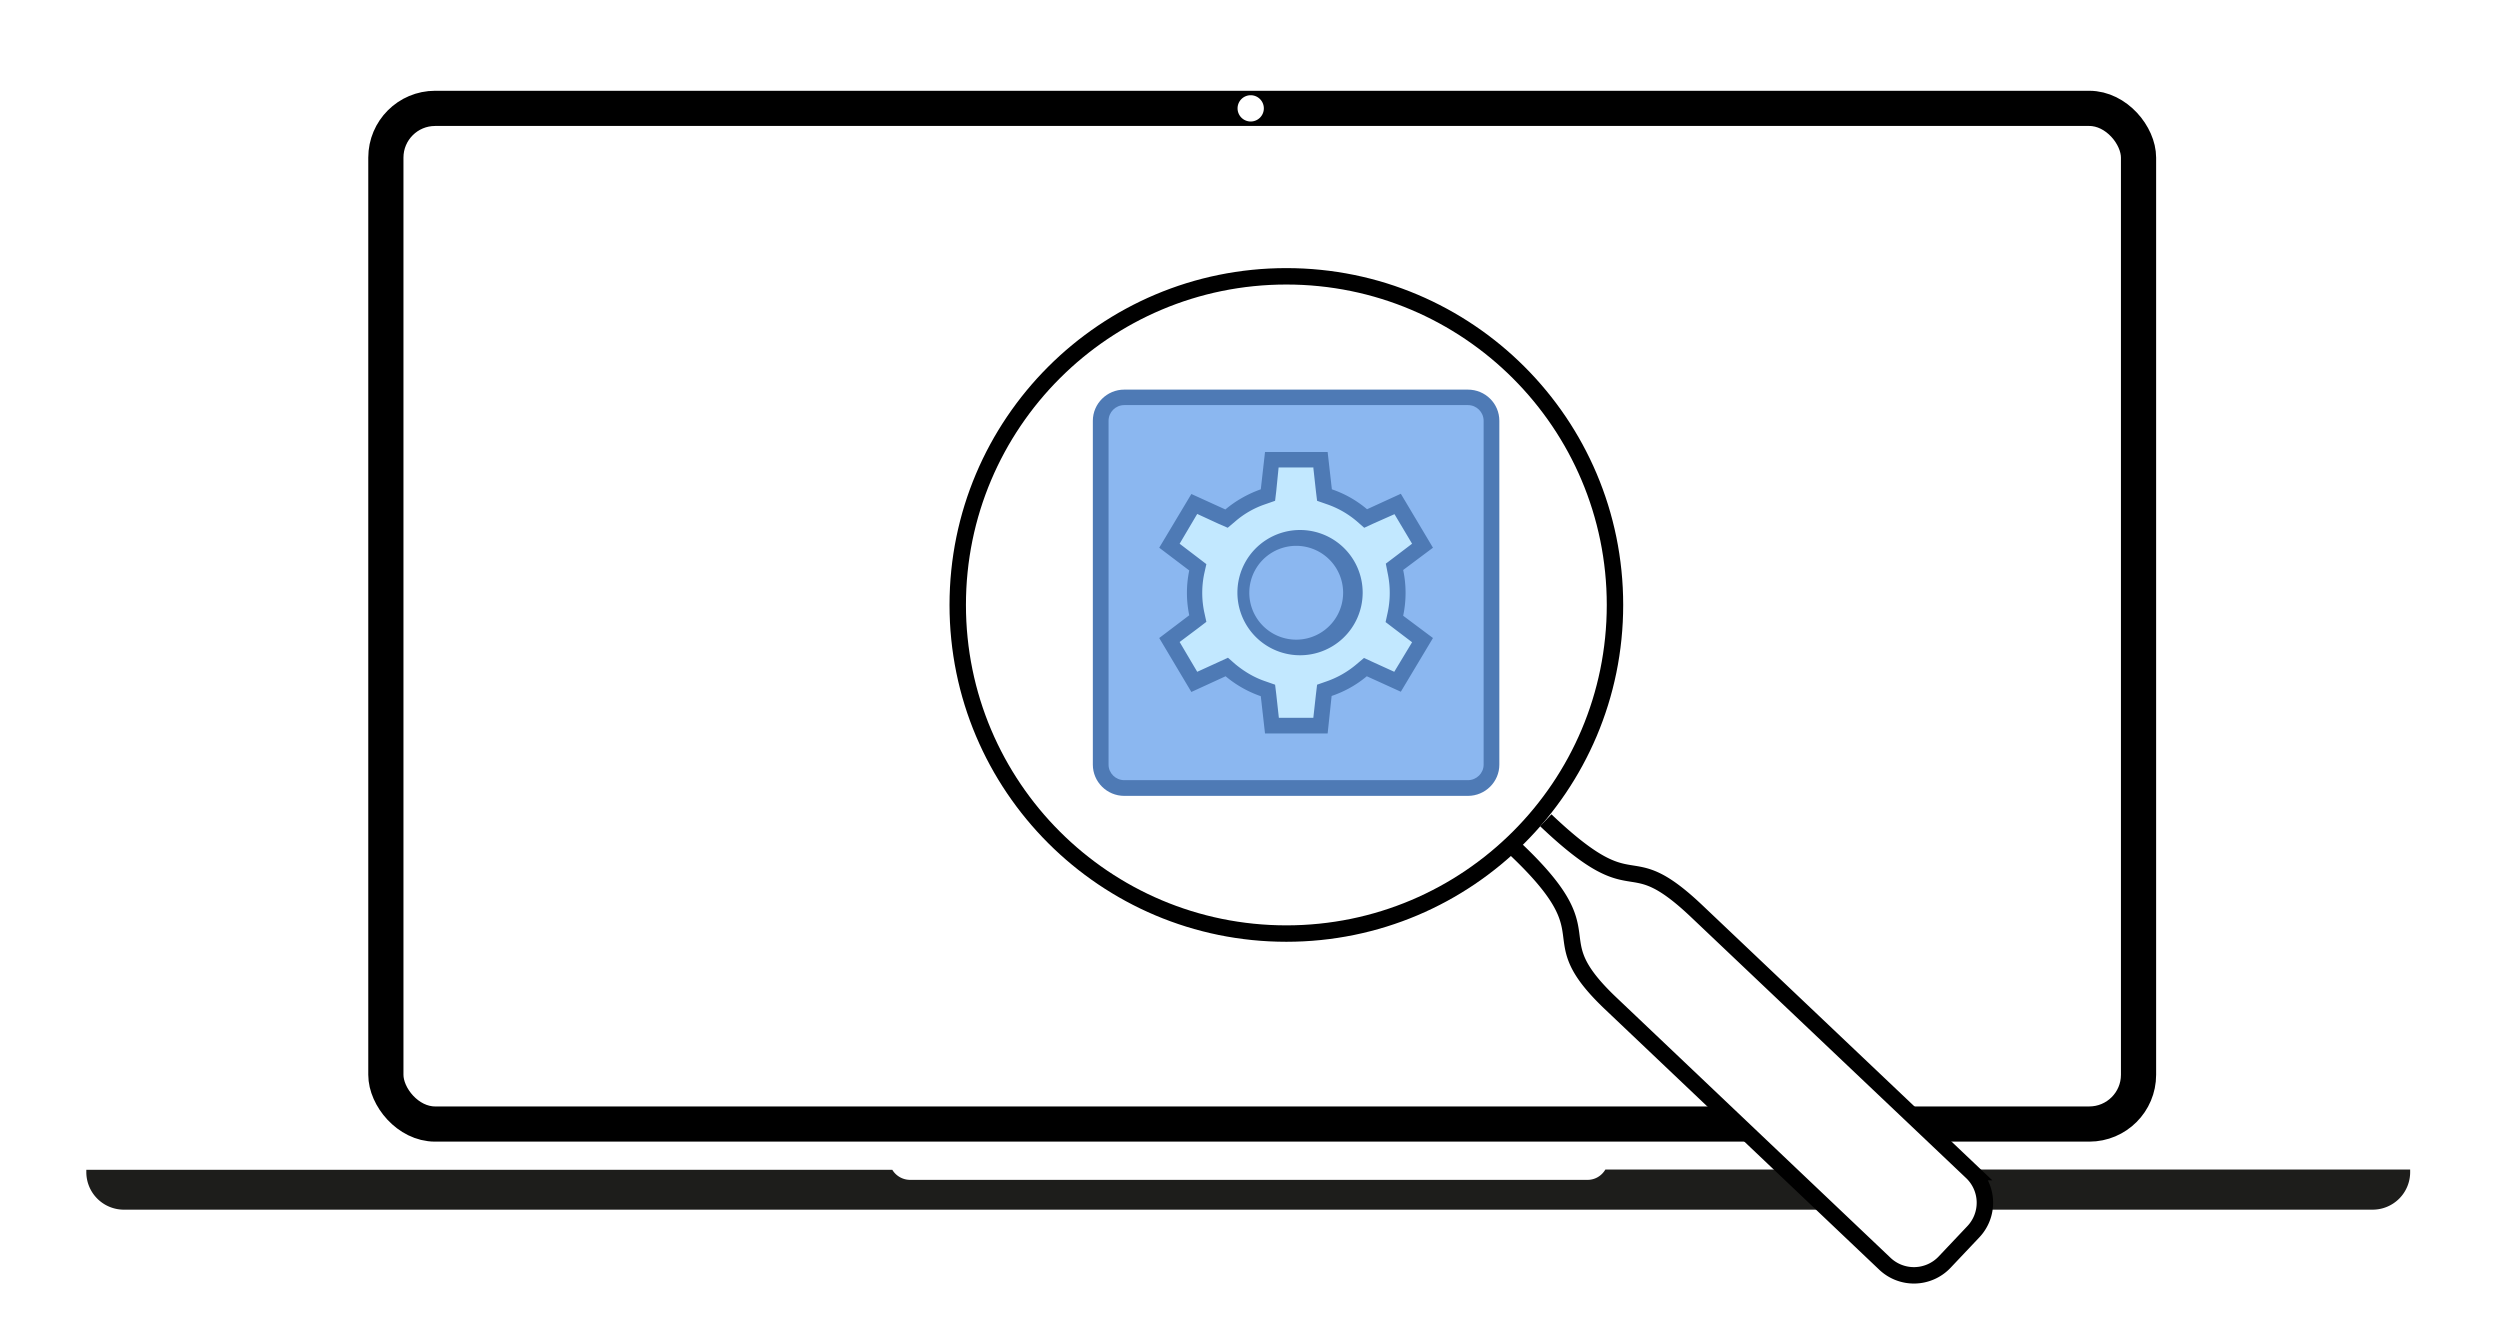
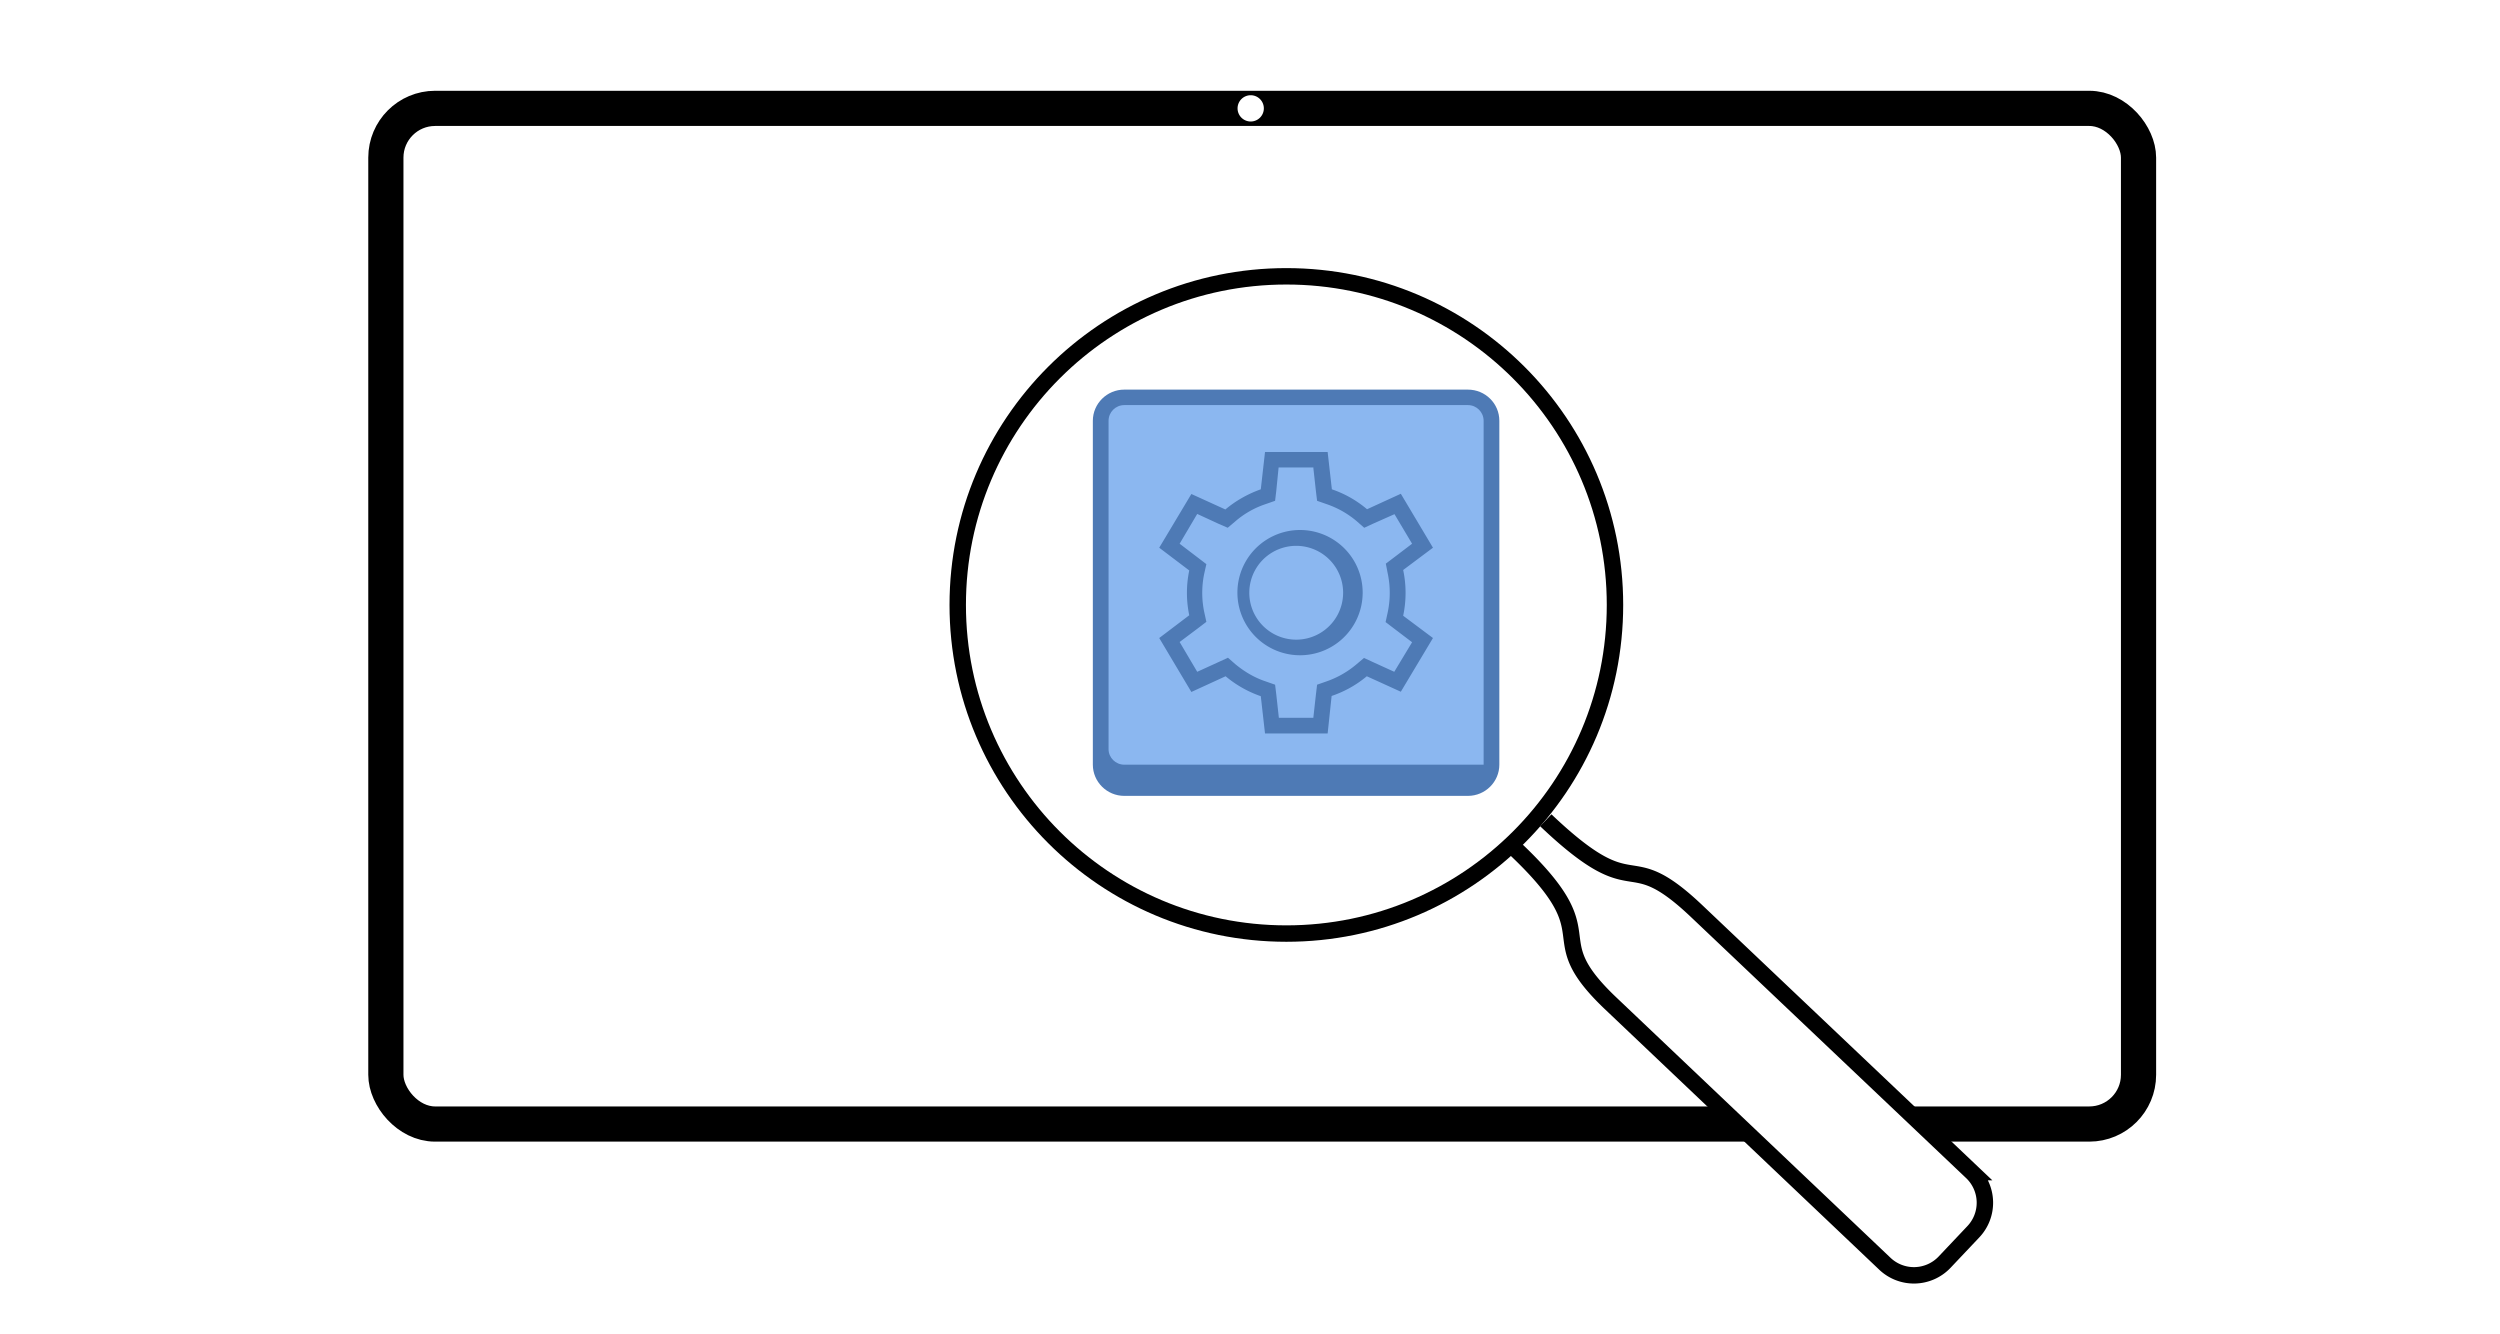
<svg xmlns="http://www.w3.org/2000/svg" id="prefix__Vrstva_1" data-name="Vrstva 1" viewBox="0 0 1065.8 568.7">
  <defs>
    <style>.prefix__cls-1{fill:#fff}.prefix__cls-4{fill:none;isolation:isolate}.prefix__cls-7{fill:#4e7ab5}</style>
  </defs>
  <path class="prefix__cls-1" id="prefix__Vrstva_9" data-name="Vrstva 9" d="M0 0H1065.8V568.7H0z" />
  <g id="prefix__Vrstva_7" data-name="Vrstva 7">
    <g id="prefix__Elipsa_1" data-name="Elipsa 1">
      <circle class="prefix__cls-1" cx="484.1" cy="123" r="4.7" transform="rotate(-9.2 484 123)" id="prefix__Elipsa_1-2" data-name="Elipsa 1-2" />
    </g>
  </g>
  <g id="prefix__Vrstva_8" data-name="Vrstva 8">
-     <path d="M1027.5 498.6v1.1a16 16 0 0 1-15.9 16h-959a16 16 0 0 1-15.8-16v-1h343.6a8.9 8.9 0 0 0 7.7 4.3h288.7c3.2 0 6-1.7 7.6-4.4h343.1Z" fill="#1d1d1b" />
    <rect x="164.5" y="46.2" width="747.2" height="433" rx="21" ry="21" stroke-width="15" stroke="#000" stroke-miterlimit="10" fill="none" />
  </g>
  <g id="prefix__Vrstva_6" data-name="Vrstva 6">
    <path d="M659 349.7c40.3 38.3 32.9 8.8 64.6 39l117 111a18 18 0 0 1 .6 25.5L829 538.1a18 18 0 0 1-25.5.6l-117-111.1c-31.6-30.1.6-27-40.8-66" stroke="#000" stroke-miterlimit="10" stroke-width="7" fill="#fff" id="prefix__Vrstva_13" data-name="Vrstva 13" />
    <ellipse cx="550.5" cy="257.3" rx="138.8" ry="140.7" style="isolation:isolate" opacity=".9" fill="#fff" />
    <path class="prefix__cls-1" d="m528.9 364.7.3.1h-.3ZM528.8 364.7h-.1Z" />
    <g id="prefix__Vrstva_16" data-name="Vrstva 16">
      <path d="M479.3 336a10 10 0 0 1-10-10V179.4a10 10 0 0 1 10-10h146.5a10 10 0 0 1 10 10V326a10 10 0 0 1-10 10H479.3Z" fill="#8bb7f0" />
-       <path class="prefix__cls-7" d="M625.8 172.7c3.7 0 6.7 3 6.7 6.7V326c0 3.6-3 6.6-6.7 6.6H479.3c-3.7 0-6.7-3-6.7-6.6V179.4c0-3.7 3-6.7 6.7-6.7h146.5m0-6.6H479.3c-7.4 0-13.4 6-13.4 13.3V326c0 7.3 6 13.3 13.4 13.3h146.5c7.4 0 13.4-6 13.4-13.3V179.4c0-7.4-6-13.3-13.4-13.3Z" />
-       <path d="m542.2 309.3-1.7-15-2-.7a43.1 43.1 0 0 1-14-7.9l-1.5-1.4-13.9 6.3-10.6-17.7 12.1-9.2-.4-2a43.6 43.6 0 0 1 0-17.8l.4-2.1-12-9.2L509 215 523 221l1.6-1.4a43 43 0 0 1 14-8l2-.7 1.7-15H563l1.7 15 2 .7c5.1 1.8 9.8 4.5 14 8l1.6 1.3 13.6-6.2 10.6 17.8-12 9 .5 2.1a44 44 0 0 1 0 18l-.4 2.1 11.9 9-10.6 17.8-13.7-6.2-1.6 1.4a43 43 0 0 1-14 7.8l-2 .7-1.6 15h-20.7Zm10.3-80a23.3 23.3 0 1 0 0 46.7 23.3 23.3 0 0 0 0-46.6Z" fill="#c2e8ff" />
+       <path class="prefix__cls-7" d="M625.8 172.7c3.7 0 6.7 3 6.7 6.7V326H479.3c-3.7 0-6.7-3-6.7-6.6V179.4c0-3.7 3-6.7 6.7-6.7h146.5m0-6.6H479.3c-7.4 0-13.4 6-13.4 13.3V326c0 7.3 6 13.3 13.4 13.3h146.5c7.4 0 13.4-6 13.4-13.3V179.4c0-7.4-6-13.3-13.4-13.3Z" />
      <path class="prefix__cls-7" d="m559.9 199.4 1.1 10 .5 4.1 4 1.4c4.7 1.6 9 4 12.9 7.3l3.2 2.8 3.9-1.8 9-4 7.5 12.6-7.9 6-3.3 2.5.8 4.1a40.3 40.3 0 0 1 0 16.7l-.9 4.1 3.4 2.6 7.9 6-7.6 12.6-9-4.1-3.9-1.8-3.2 2.7a40 40 0 0 1-12.8 7.3l-4 1.4-.5 4.2-1.1 9.9h-14.7l-1.1-10-.5-4.1-4-1.4c-4.8-1.6-9-4.1-12.9-7.3l-3.2-2.8-3.9 1.8-9.2 4.2-7.5-12.7 8-6 3.4-2.6-.9-4.1a40 40 0 0 1 0-16.5l.9-4-3.4-2.6-8-6.1 7.5-12.7 9.1 4.2 3.9 1.7 3.2-2.7c3.8-3.3 8.2-5.8 13-7.4l4-1.4.5-4.2 1-10H560m-7.4 80a26.7 26.7 0 1 0 0-53.3 26.7 26.7 0 0 0 0 53.3m13.4-86.6h-26.7l-1.8 15.9c-5.6 2-10.7 4.9-15.1 8.6l-14.5-6.6-13.7 22.9 12.8 9.7a46.7 46.7 0 0 0 0 19.1l-12.8 9.7 13.7 23 14.6-6.7c4.4 3.7 9.5 6.6 15 8.5l1.8 15.9H566l1.7-16a46.5 46.5 0 0 0 15-8.4l14.5 6.6 13.7-22.9-12.7-9.5a47 47 0 0 0 0-19.5l12.7-9.5-13.7-23-14.4 6.6a46.3 46.3 0 0 0-15-8.5l-1.8-15.9Zm-13.4 80a20 20 0 1 1 0-40 20 20 0 0 1 0 40Z" />
      <path class="prefix__cls-1" d="M533.2 40.6a5.6 5.6 0 1 0 0 11.2 5.6 5.6 0 0 0 0-11.2Z" id="prefix__Elipsa_1-3" data-name="Elipsa 1-3" />
    </g>
    <circle cx="548.4" cy="257.9" r="140.1" stroke="#000" stroke-miterlimit="10" stroke-width="7" fill="none" id="prefix__Vrstva_11" data-name="Vrstva 11" />
  </g>
</svg>